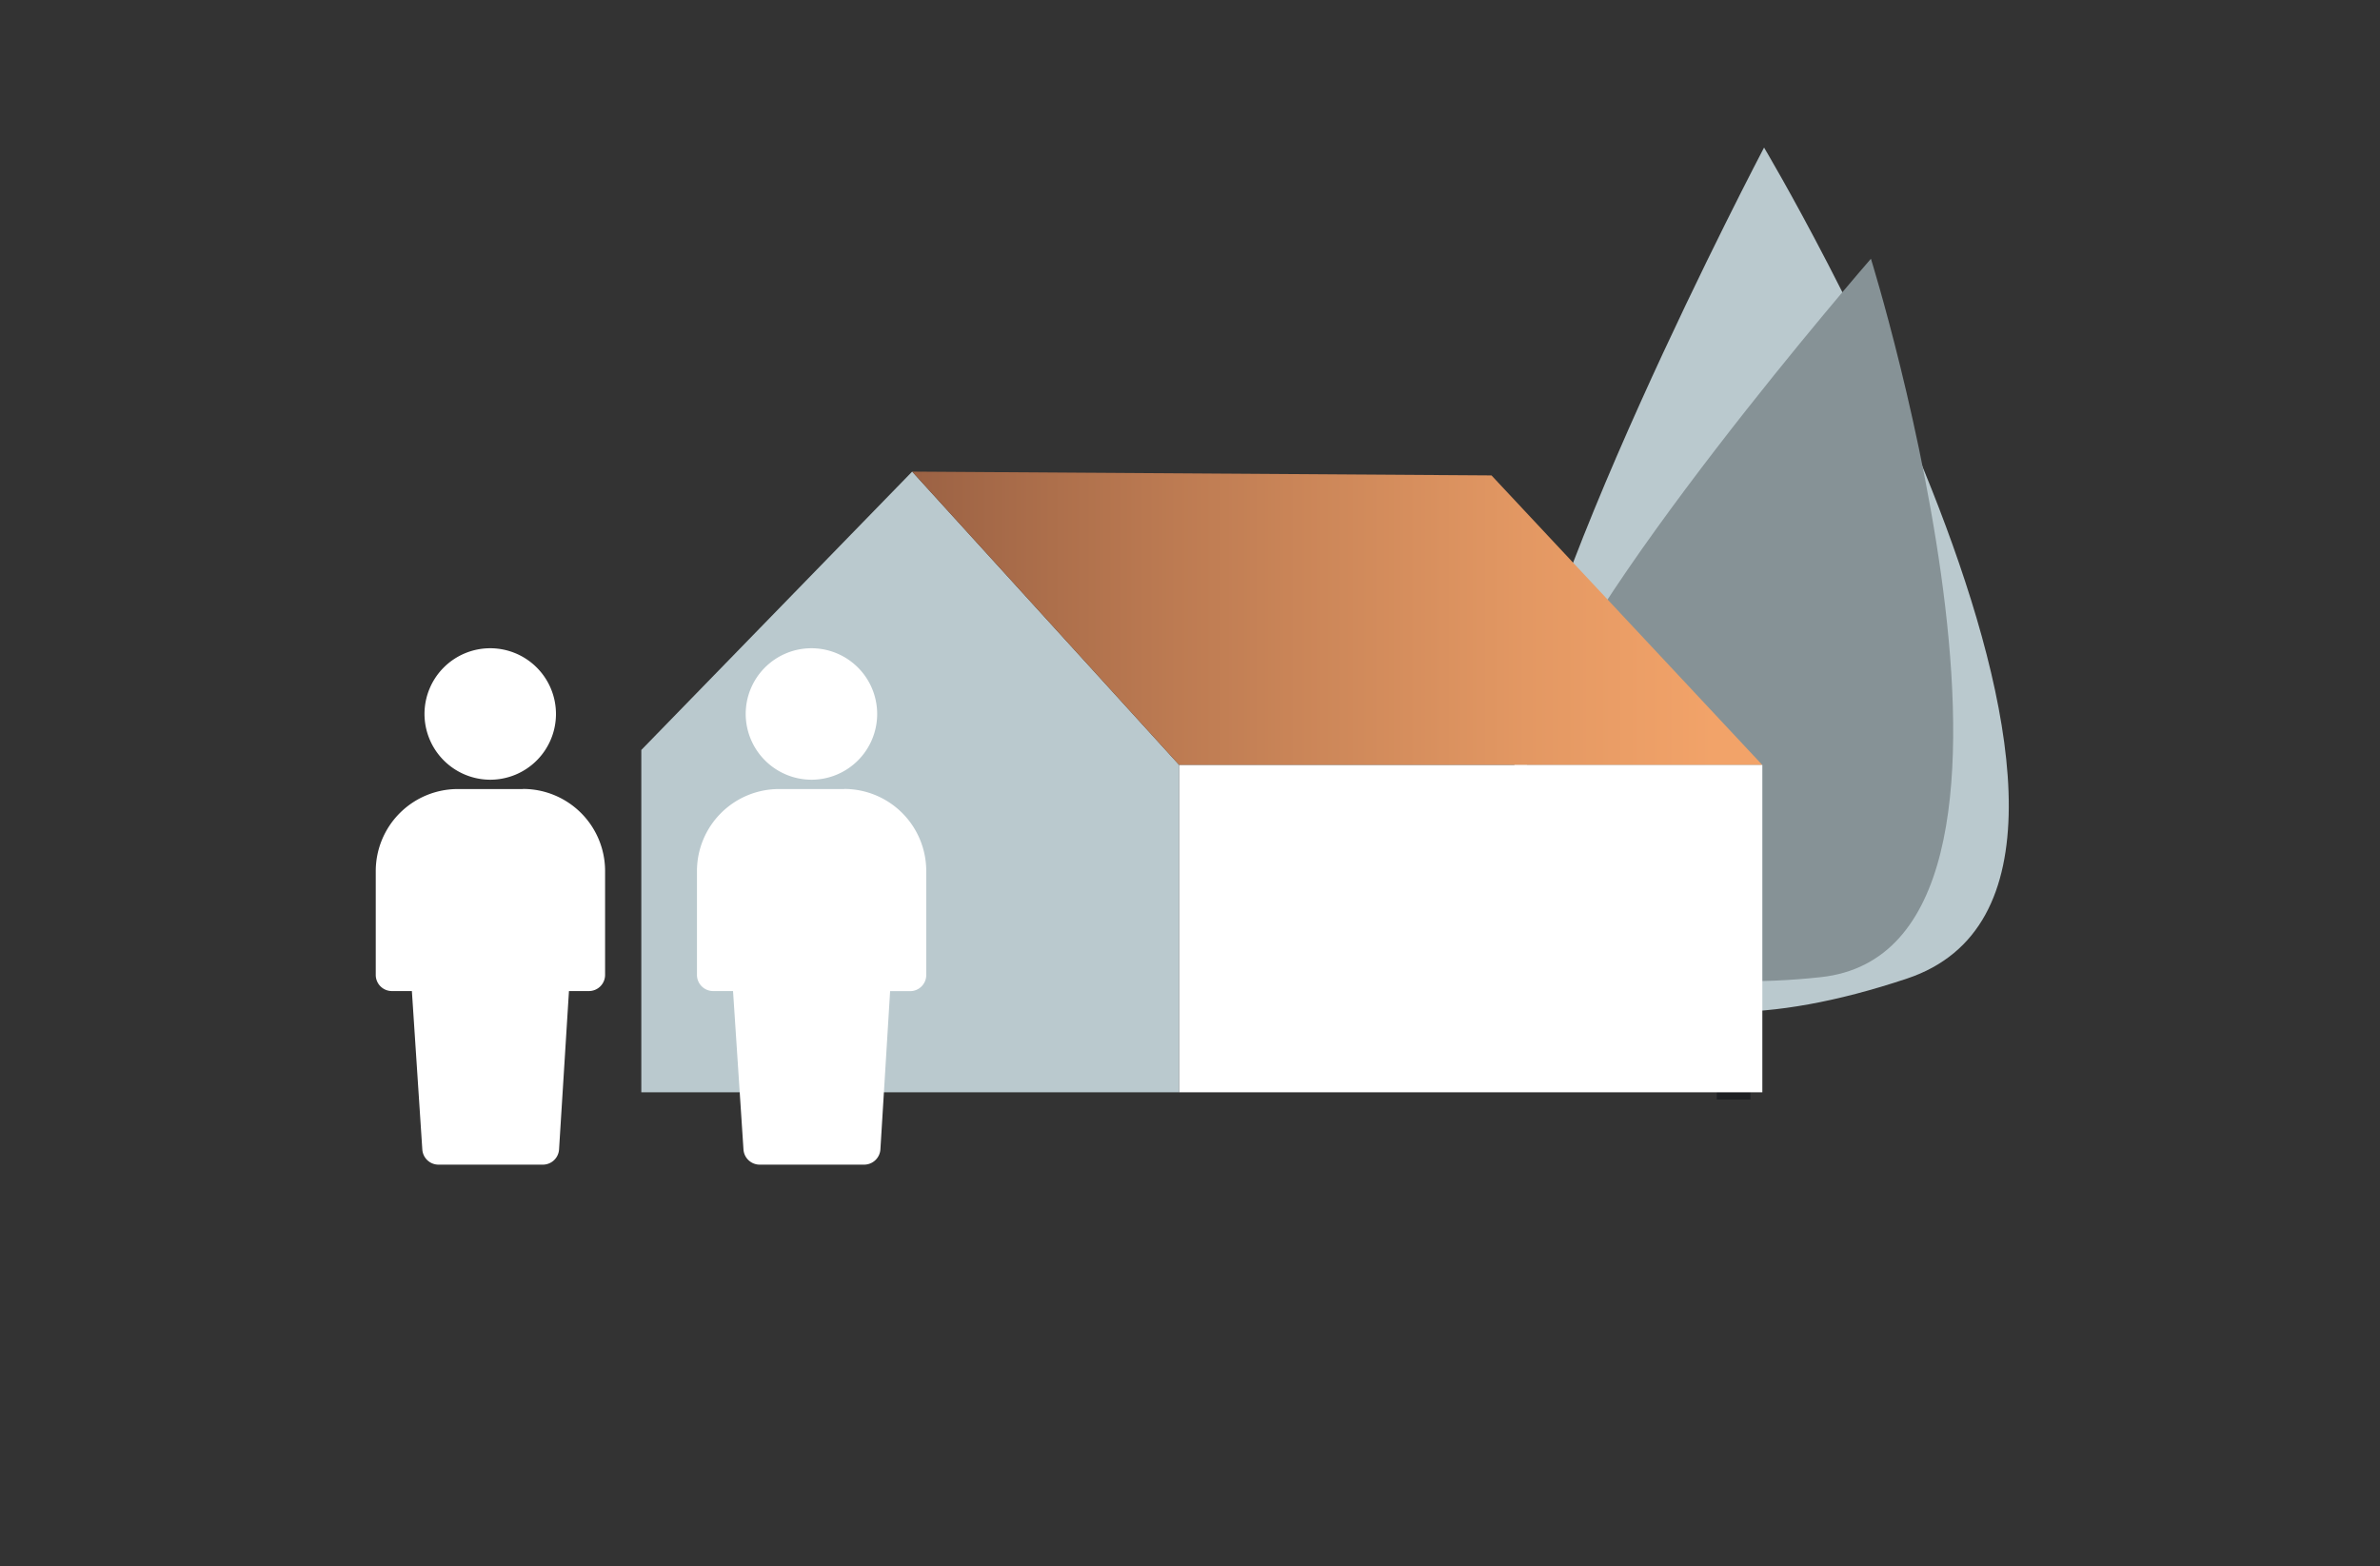
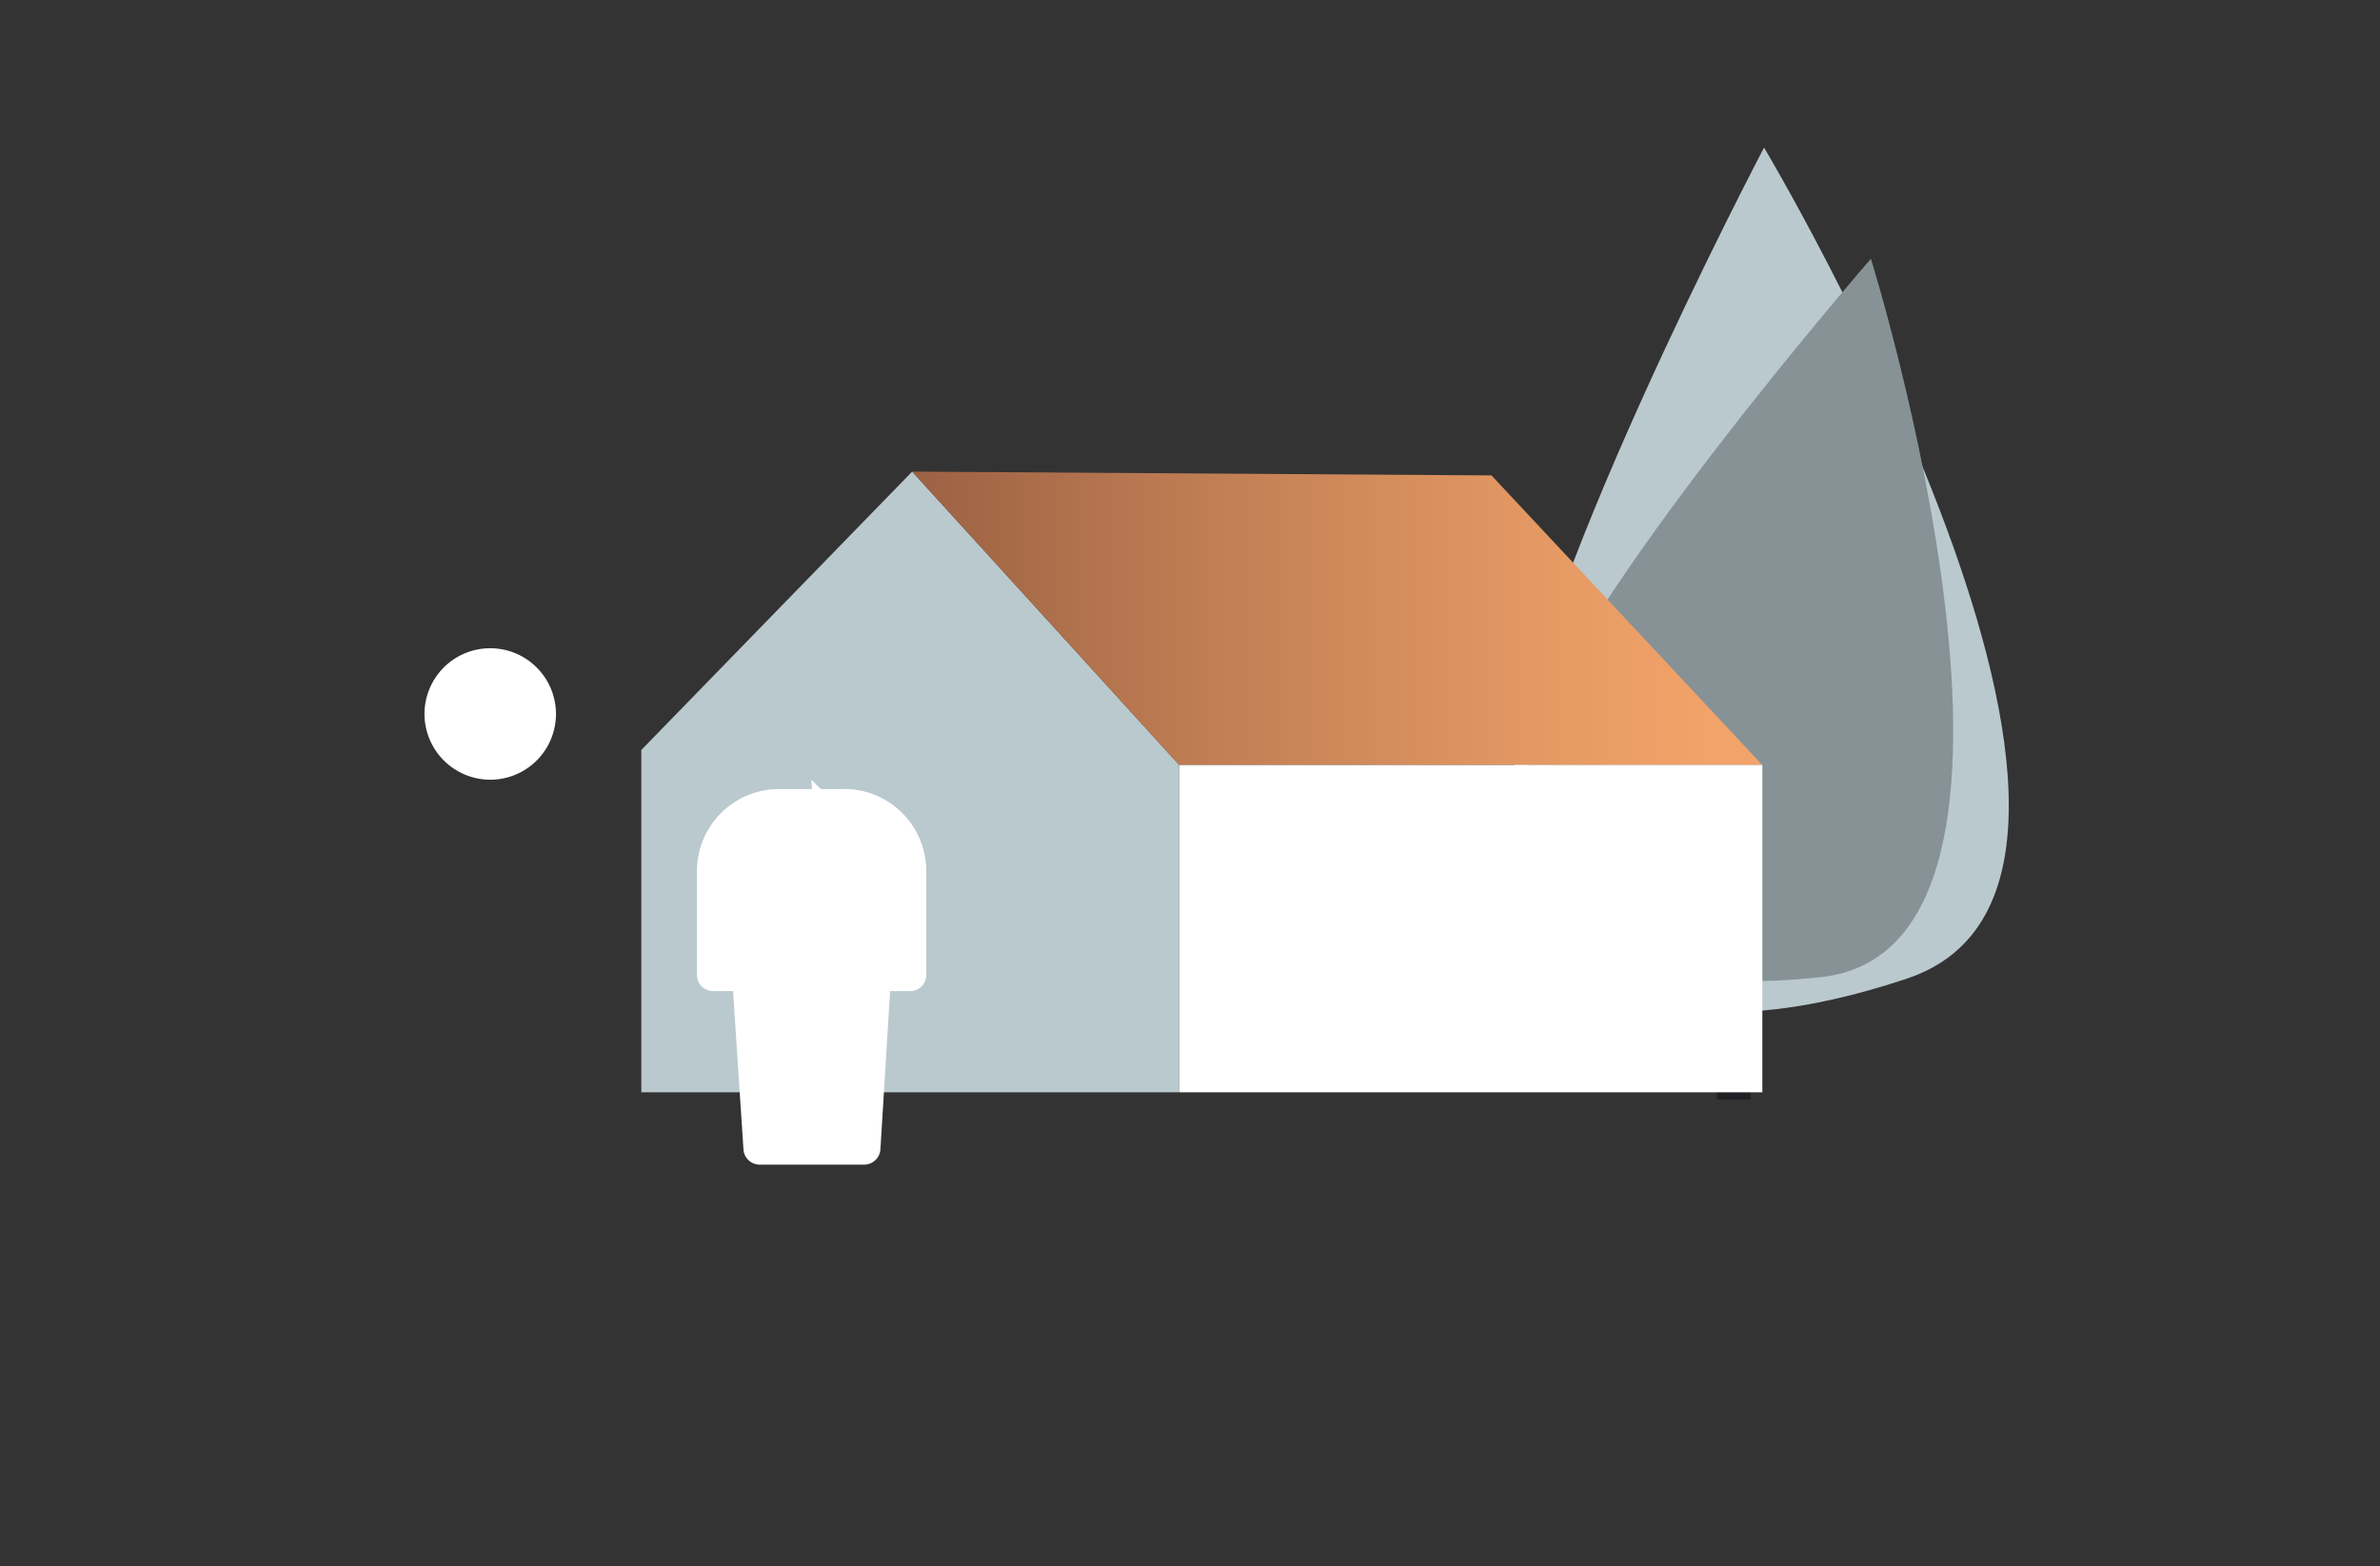
<svg xmlns="http://www.w3.org/2000/svg" id="Calque_1" data-name="Calque 1" viewBox="0 0 500 329">
  <rect x="0" y="0" width="500" height="329" fill="#333333" stroke="none" />
  <defs>
    <style>.cls-1{fill:none;}.cls-2{fill:#bac9ce;}.cls-3{fill:#1e2023;}.cls-4{fill:#869296;}.cls-5{clip-path:url(#clip-path);}.cls-6{fill:url(#Dégradé_sans_nom_27);}.cls-7{fill:#fff;}</style>
    <clipPath id="clip-path">
      <polygon class="cls-1" points="247.74 160.72 370.24 160.72 313.34 99.88 191.63 99.08 247.74 160.72" />
    </clipPath>
    <linearGradient id="Dégradé_sans_nom_27" x1="-3082.88" y1="3931.38" x2="-3080.89" y2="3931.38" gradientTransform="matrix(89.99, 0, 0, -89.99, 277611.03, 353903.49)" gradientUnits="userSpaceOnUse">
      <stop offset="0" stop-color="#955d41" />
      <stop offset="0.37" stop-color="#bd7b52" />
      <stop offset="0.78" stop-color="#e39863" />
      <stop offset="1" stop-color="#f2a369" />
    </linearGradient>
  </defs>
  <title>picto-louer</title>
  <path class="cls-2" d="M370.6,31s-51.84,98.56-52.77,134,23.33,60.46,82.79,40.59C462.45,185,370.6,31,370.6,31" />
  <rect class="cls-3" x="360.68" y="148.88" width="7.04" height="82.13" />
  <path class="cls-4" d="M393.05,54.36S329.8,127.09,321.8,156.47s7.13,54.61,60.71,48.82c55.72-6,10.54-150.93,10.54-150.93" />
  <polygon class="cls-2" points="191.63 99.08 134.73 157.56 134.73 229.48 247.74 229.48 247.74 160.72 191.63 99.08" />
  <g class="cls-5">
    <rect class="cls-6" x="191.63" y="99.08" width="178.6" height="61.64" />
  </g>
  <rect class="cls-7" x="247.74" y="160.72" width="122.5" height="68.76" />
  <path class="cls-7" d="M177.37,165.77H163.68A17.24,17.24,0,0,0,146.42,183v21.75a3.4,3.4,0,0,0,3.45,3.46H154l2.19,33.25a3.42,3.42,0,0,0,3.45,3.22h21.86a3.43,3.43,0,0,0,3.46-3.22L187,208.23h4.14a3.39,3.39,0,0,0,3.45-3.46V183a17.24,17.24,0,0,0-17.26-17.25" />
-   <path class="cls-7" d="M170.47,163.81A13.81,13.81,0,1,0,156.66,150a13.85,13.85,0,0,0,13.81,13.81" />
-   <path class="cls-7" d="M109.89,165.77H96.2A17.24,17.24,0,0,0,78.94,183v21.75a3.39,3.39,0,0,0,3.45,3.46h4.14l2.19,33.25a3.41,3.41,0,0,0,3.45,3.22H114a3.41,3.41,0,0,0,3.45-3.22l2.08-33.25h4.14a3.4,3.4,0,0,0,3.45-3.46V183a17.24,17.24,0,0,0-17.26-17.25" />
+   <path class="cls-7" d="M170.47,163.81a13.85,13.85,0,0,0,13.81,13.81" />
  <path class="cls-7" d="M103,163.81A13.81,13.81,0,1,0,89.18,150,13.84,13.84,0,0,0,103,163.81" />
</svg>